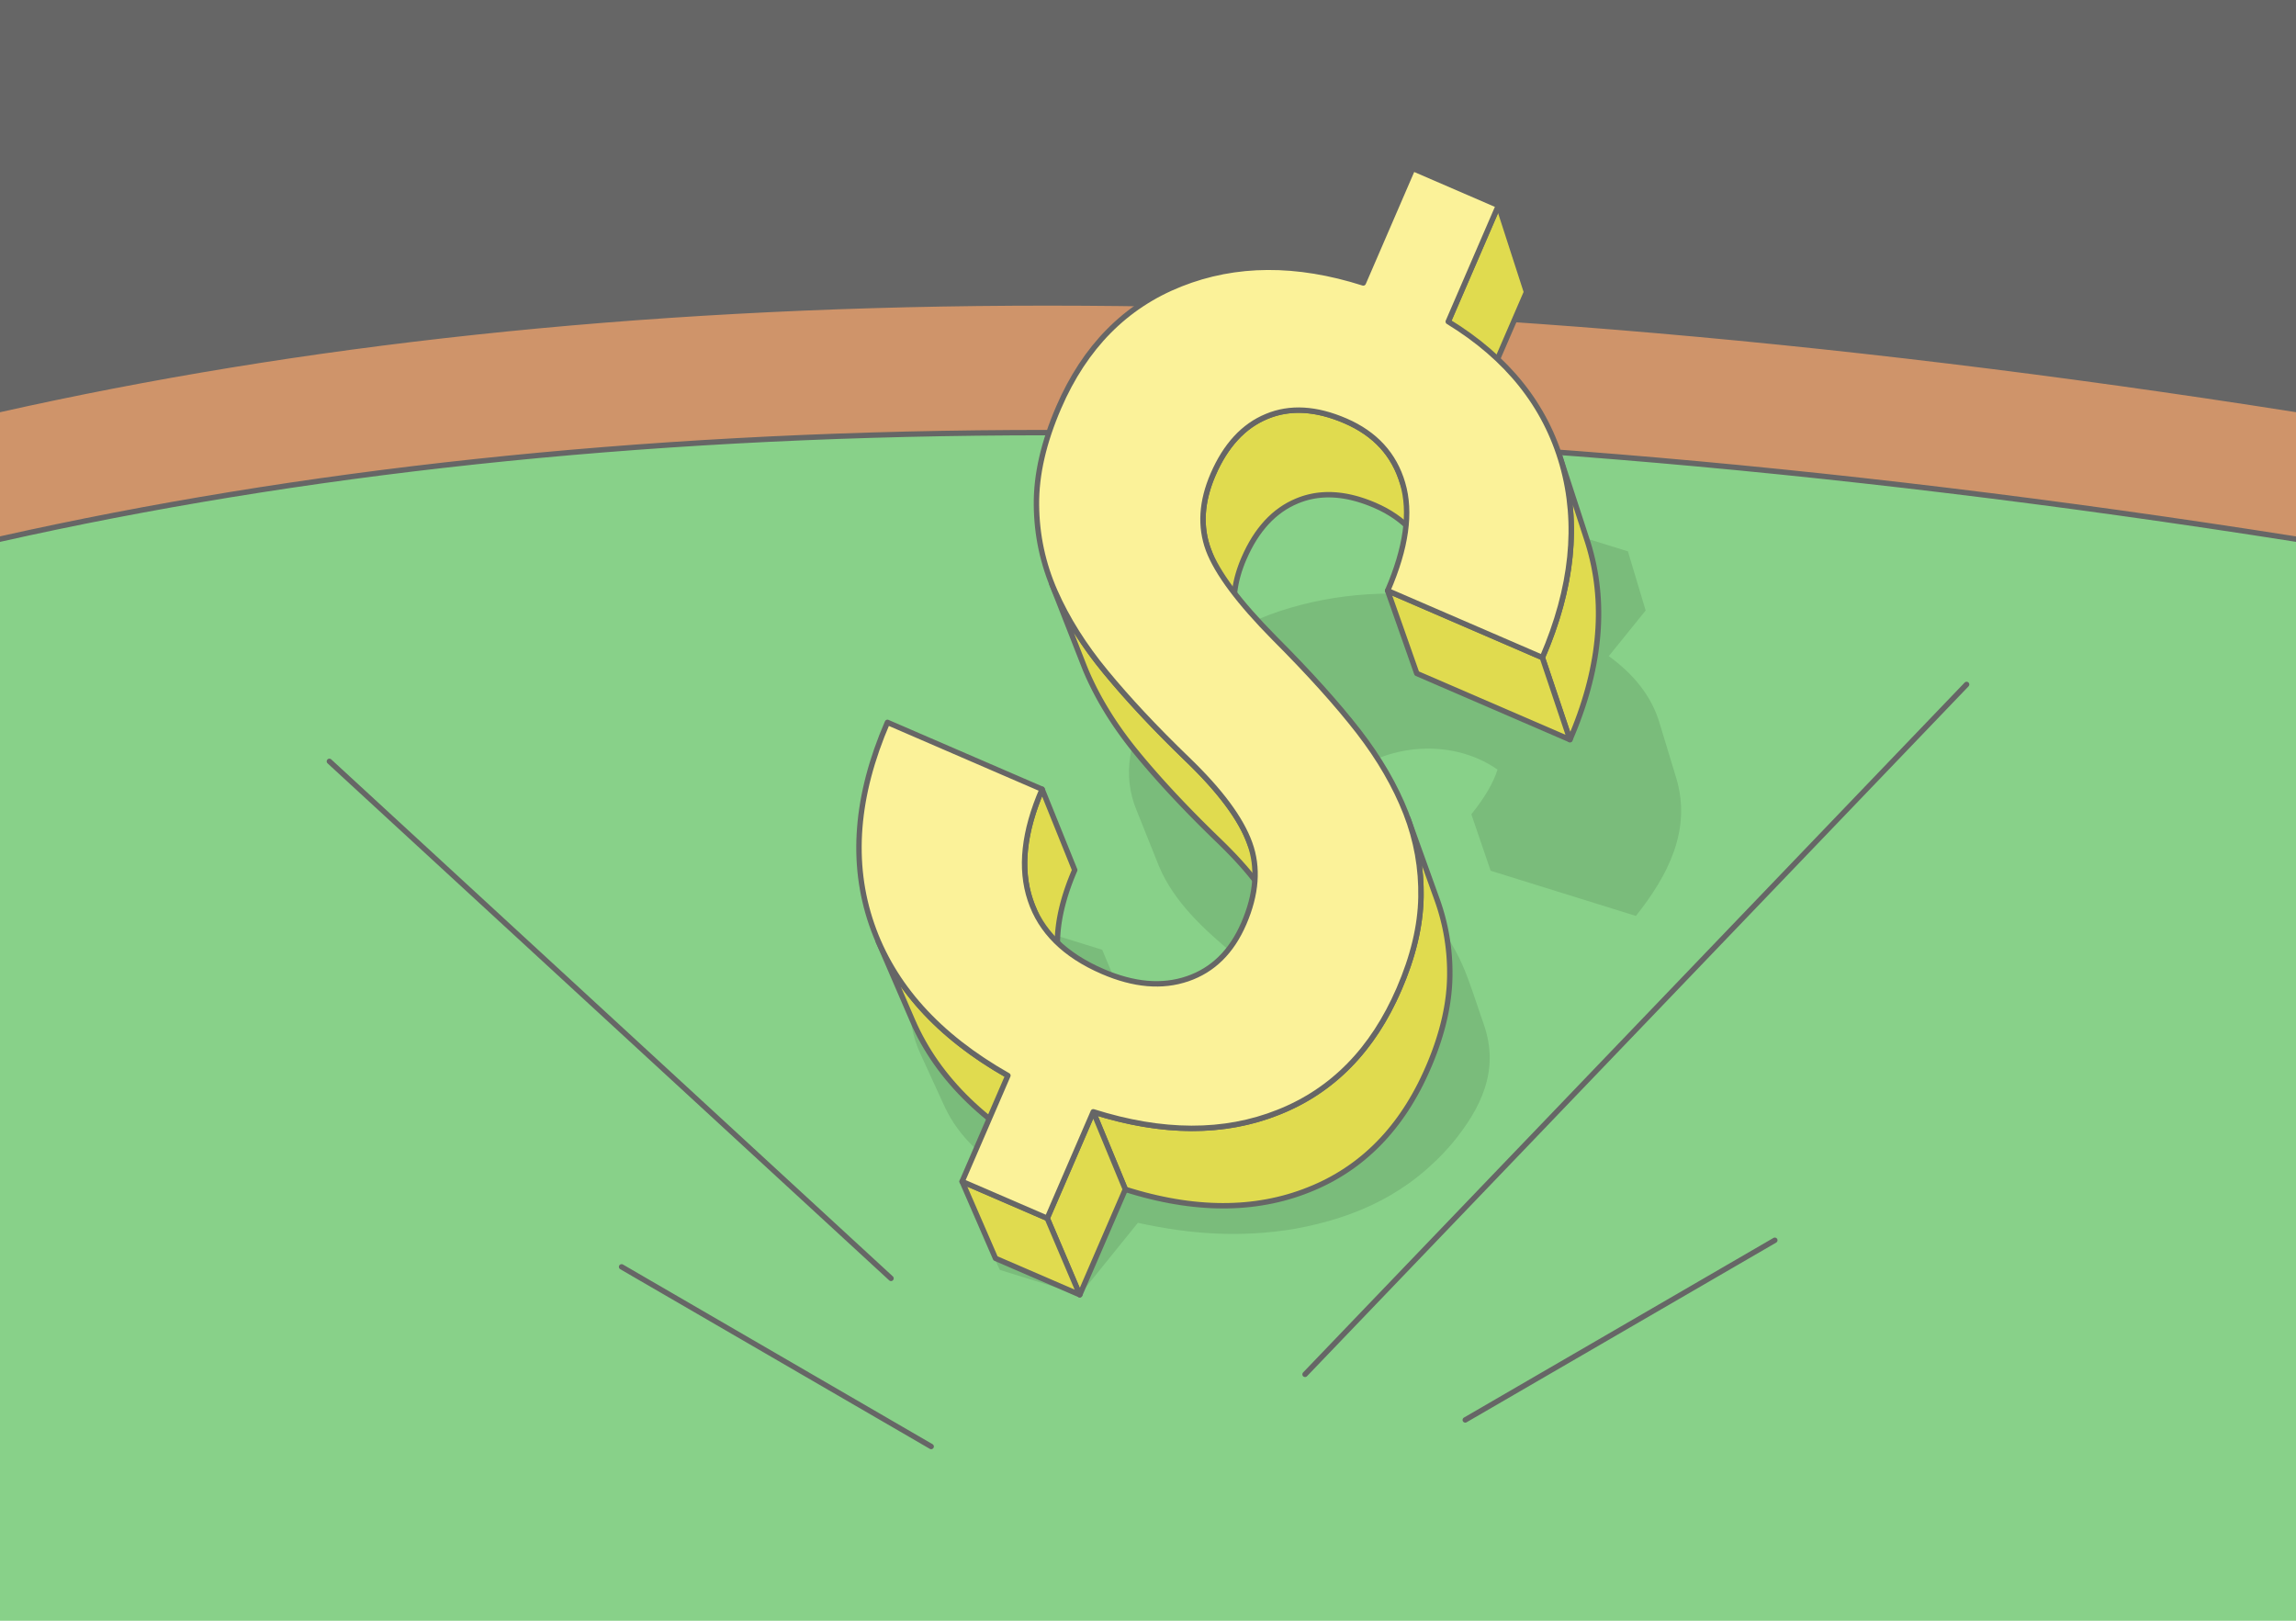
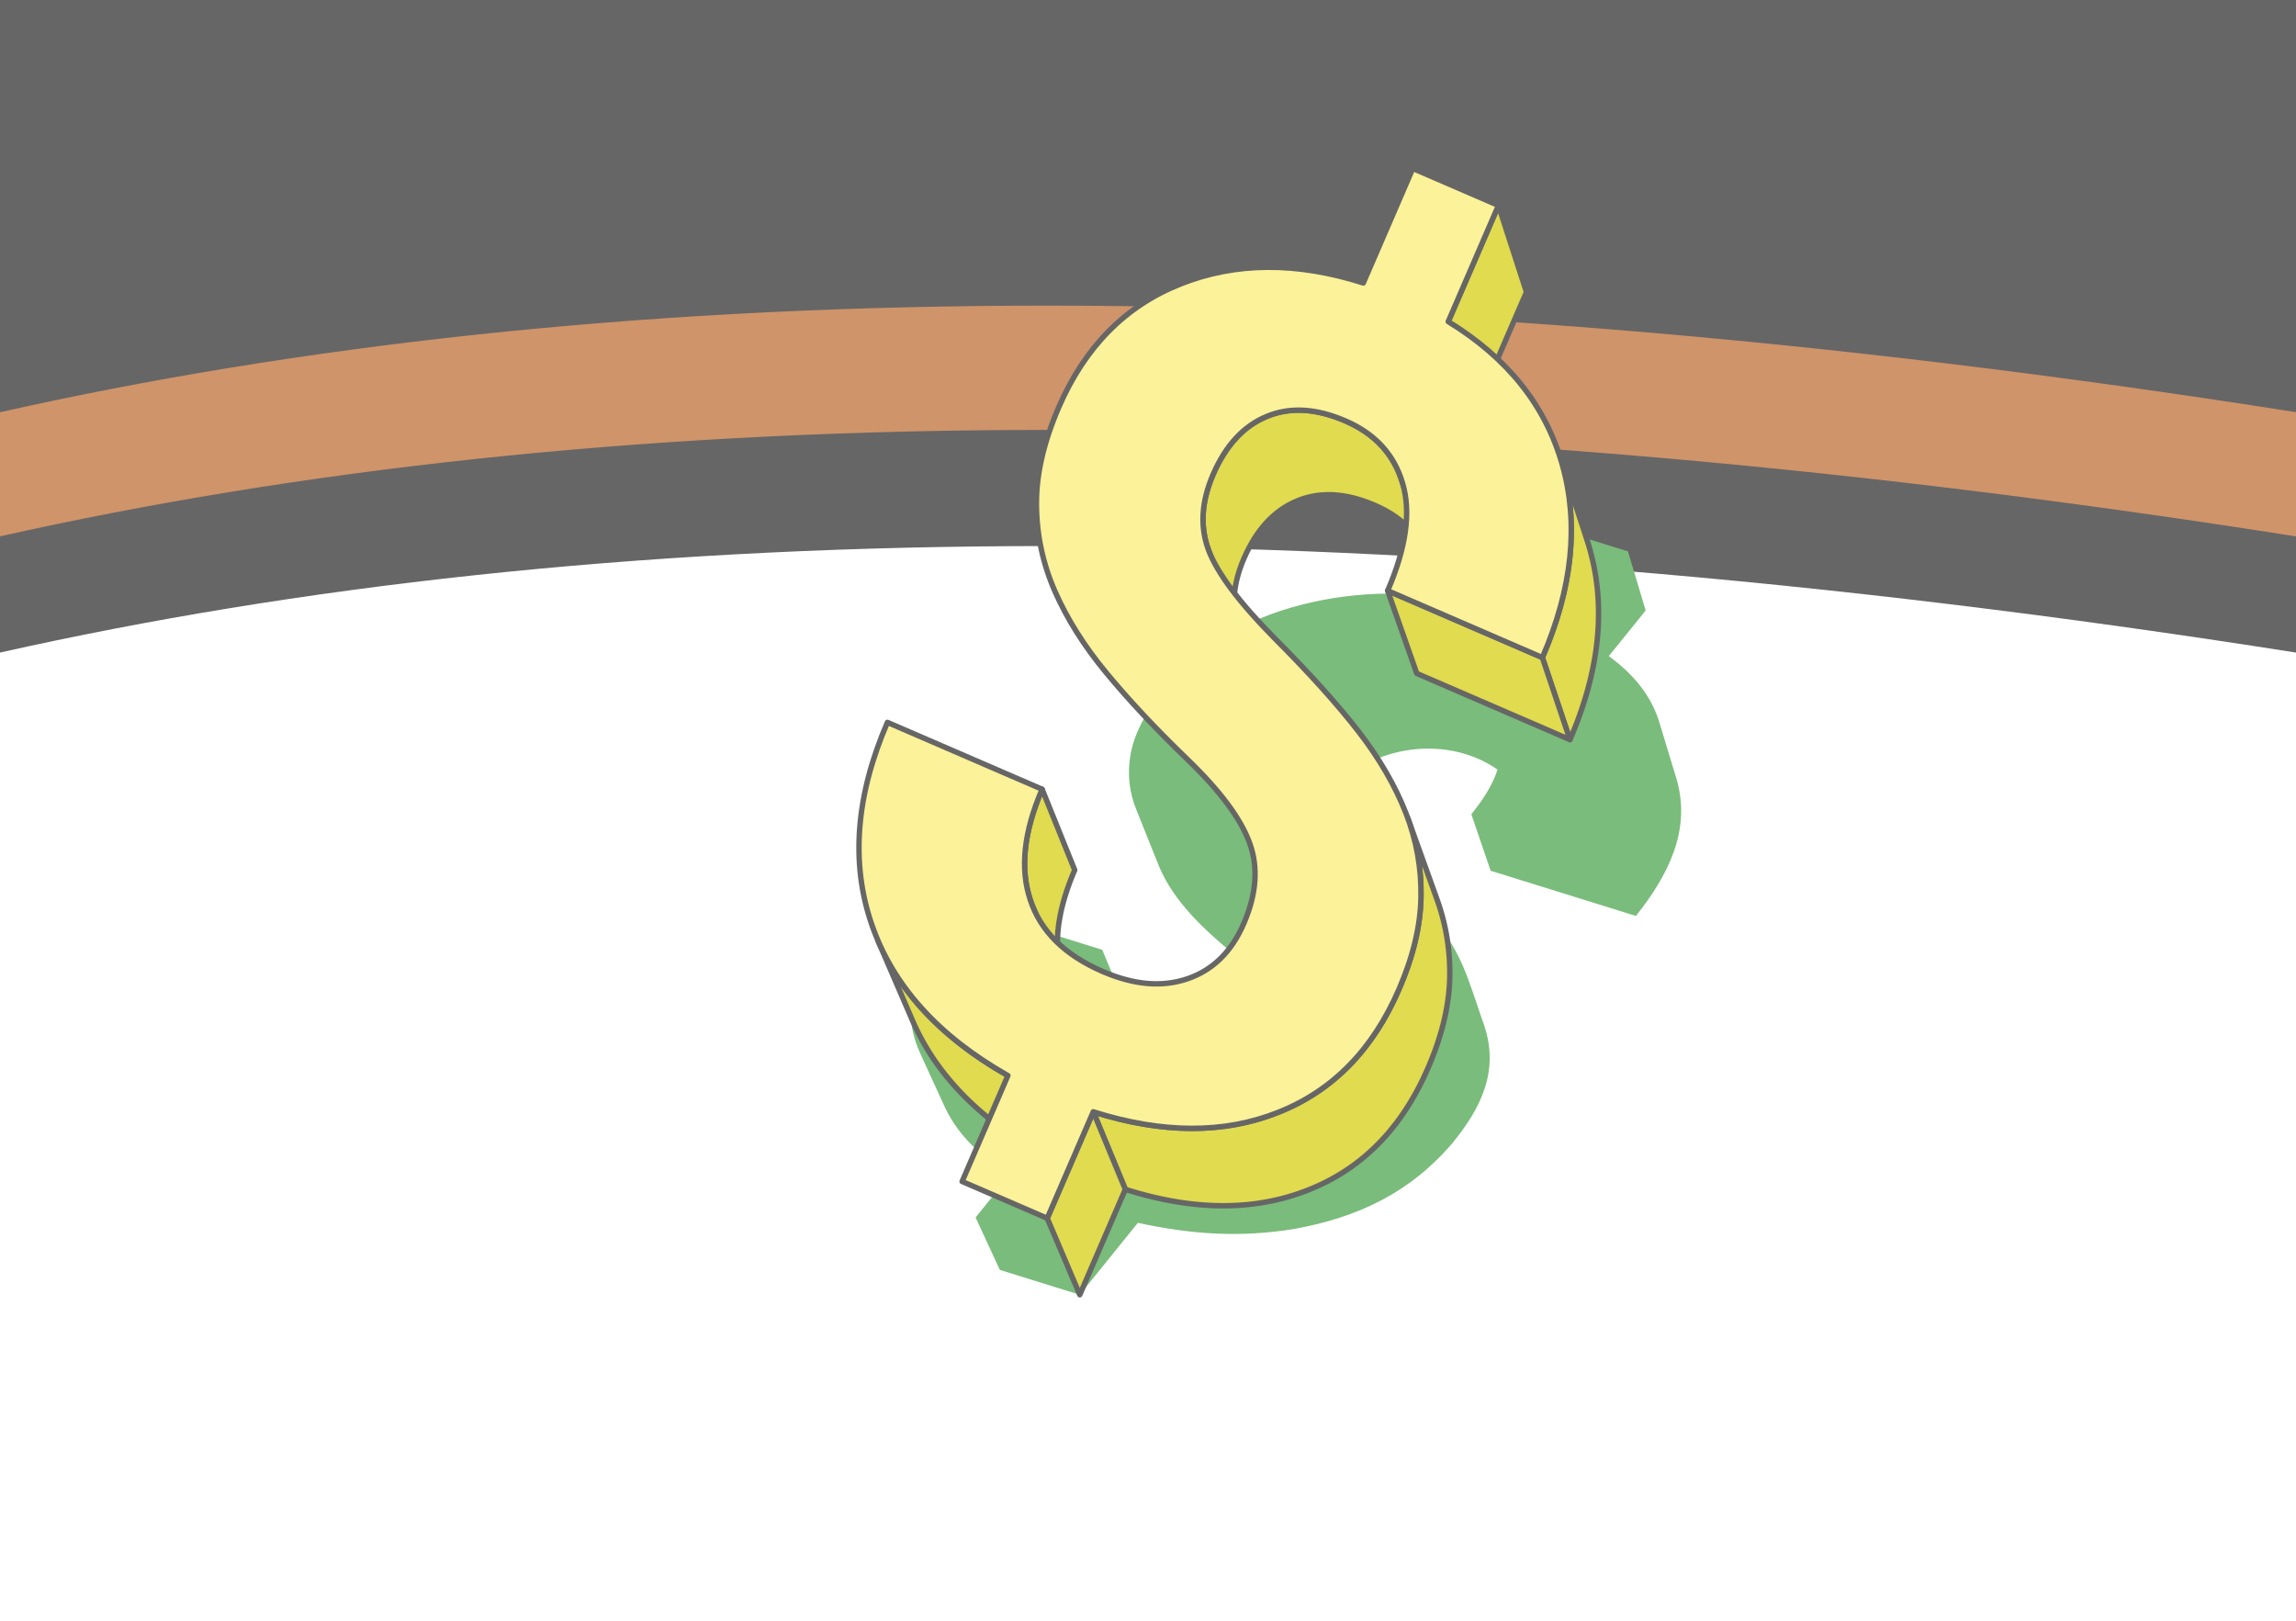
<svg xmlns="http://www.w3.org/2000/svg" xml:space="preserve" width="425px" height="300px" version="1.1" style="shape-rendering:geometricPrecision; text-rendering:geometricPrecision; image-rendering:optimizeQuality; fill-rule:evenodd; clip-rule:evenodd" viewBox="0 0 17536.4 12378.6">
  <defs>
    <style type="text/css">
   
    .str0 {stroke:#666666;stroke-width:41.3;stroke-linecap:round;stroke-linejoin:round;stroke-miterlimit:2.613}
    .fil5 {fill:none}
    .fil1 {fill:#666666}
    .fil6 {fill:#7ABC7B}
    .fil2 {fill:#88D189}
    .fil3 {fill:#CF946A}
    .fil7 {fill:#E0DB4F}
    .fil0 {fill:white}
    .fil4 {fill:#666666;fill-rule:nonzero}
    .fil8 {fill:#FBF299;fill-rule:nonzero}
   
  </style>
  </defs>
  <g id="Layer_x0020_1">
    <g id="_2518064015648">
      <g>
        <rect class="fil0" width="17536.4" height="12378.6" />
        <path class="fil1" d="M0 0l17536.4 0 0 4984.1c-7300.9,-1149.4 -12996.1,-1017.9 -17536.4,0l0 -4984.1z" />
-         <path class="fil2" d="M0 3406.2c4540.3,-1017.9 10235.5,-1149.4 17536.4,0 0,2134.8 0,6837.7 0,8972.4 -5845.5,0 -11690.9,0 -17536.4,0 0,-2134.7 0,-6837.6 0,-8972.4z" />
        <path class="fil3" d="M0 3127.3c4540.3,-1017.9 10235.5,-1149.4 17536.4,0l0 990.3c-7300.9,-1149.4 -12996.1,-1017.9 -17536.4,0l0 -990.3z" />
        <path class="fil4" d="M17536.4 4138.4l-3.1 -0.5c-3649.3,-574.5 -6897.3,-828.9 -9800.2,-812.5 -2902.4,16.4 -5459.8,303.6 -7728.6,812.3l-4.5 1 0 -42.2c2270.4,-508.6 4829.3,-795.8 7732.9,-812.2 2904.2,-16.4 6153.2,238 9803.5,812.5l0 41.6zm0 -990.3l0 -41.6c-3650.3,-574.5 -6899.3,-828.9 -9803.5,-812.5 -2903.6,16.4 -5462.5,303.6 -7732.9,812.2l0 42.2 4.5 -1c2268.8,-508.7 4826.2,-795.9 7728.6,-812.3 2902.9,-16.4 6150.9,238 9800.2,812.5l3.1 0.5z" />
      </g>
-       <path class="fil5 str0" d="M9967.7 10496.8l5052.8 -5269.2m-7908.5 5820.3l-2364.4 -1372.1m2057.8 88l-4289.5 -3948.8m8675.5 5030l2364.3 -1372.2" />
      <path class="fil6" d="M9422.8 7288c-224,-187.6 -456.6,-398.1 -571.3,-673.5l-171.6 -428.5c-54.5,-132.4 -69.9,-270.5 -46.7,-413.5 24.8,-157.8 112,-327.3 258.8,-509.1 253.7,-314.2 601,-528.9 1042.5,-643 441.4,-114 906.5,-115.9 1396.6,-5.2l482 -596.9 620.7 192.9 135.4 451.5 -281.6 348.6c180.8,131.2 325.9,298.1 389,515.2l126.4 416.8c119.3,397.1 -65.4,746.5 -308.2,1052.3l-1109.6 -345.1 -147.4 -431.4c101.1,-125.2 167.8,-238.9 199.9,-341.1 -363.1,-254.9 -911.6,-198.6 -1221.1,119 -392.6,434.4 109.9,374 671.4,956.7 275.3,287.6 319.7,514.8 445.4,871.3 121.8,351 -21,639.9 -244,910.3 -323.6,376.6 -720.1,562.8 -1203.1,650.8 -412,67.9 -789,42.1 -1195.5,-46.5l-443.7 549.4 -610.5 -189.8 -185.2 -400.6 264.3 -327.3 -6.4 -3.9c-210,-132.2 -381.1,-279.8 -490.9,-507.6l-189.4 -413.1c-13.4,-29 -25,-58.5 -35,-88.5 -105.8,-320 -4.6,-670.8 303.7,-1052.6l1120.9 348.6 175.5 421c-90.6,114 -168,232.2 -198.2,376.7 -5.1,29.8 285.5,141.6 318.7,151.9 563,175.1 1888.1,65.3 708.2,-915.8z" />
      <g>
-         <polygon class="fil7 str0" points="9538.3,6422.5 9771.4,7035.5 9764.4,7018 9756.8,7000.3 9748.8,6982.6 9740.2,6964.6 9731.1,6946.5 9721.4,6928.2 9711.2,6909.8 9700.6,6891.2 9689.3,6872.4 9677.5,6853.6 9665.2,6834.5 9652.4,6815.3 9639.1,6795.9 9625.2,6776.4 9610.8,6756.8 9595.9,6736.9 9580.4,6717 9564.5,6696.8 9547.9,6676.5 9530.9,6656.1 9513.3,6635.5 9495.2,6614.7 9476.6,6593.8 9457.4,6572.7 9437.8,6551.4 9417.6,6530 9396.8,6508.5 9375.6,6486.8 9353.8,6464.9 9331.5,6442.9 9308.6,6420.6 9285.6,6398.4 9262.9,6376.3 9240.4,6354.3 9218.2,6332.4 9196.2,6310.6 9174.4,6288.9 9152.8,6267.3 9131.6,6245.8 9110.5,6224.4 9089.7,6203.1 9069.1,6182 9048.8,6160.9 9028.7,6139.9 9008.8,6119.1 8989.2,6098.3 8969.8,6077.7 8950.7,6057.2 8931.8,6036.8 8913.1,6016.4 8894.7,5996.3 8876.5,5976.2 8858.5,5956.2 8840.8,5936.3 8823.3,5916.5 8806,5896.8 8789,5877.3 8772.2,5857.8 8755.6,5838.5 8739.3,5819.3 8723.2,5800.2 8707.3,5781.1 8691.7,5762.2 8676.2,5743.3 8660.9,5724.4 8645.8,5705.5 8630.9,5686.5 8616.3,5667.5 8601.9,5648.5 8587.7,5629.5 8573.8,5610.5 8560.1,5591.5 8546.6,5572.4 8533.3,5553.3 8520.2,5534.3 8507.4,5515.1 8494.8,5496 8482.4,5476.9 8470.3,5457.8 8458.4,5438.6 8446.7,5419.4 8435.2,5400.3 8423.9,5381 8412.8,5361.8 8402,5342.6 8391.4,5323.4 8381,5304.1 8370.9,5284.8 8360.9,5265.6 8351.2,5246.3 8341.7,5226.9 8332.4,5207.6 8323.3,5188.3 8314.4,5169 8305.8,5149.6 8297.3,5130 8289.1,5110.4 8281.2,5090.7 8033,4458 8041,4477.9 8049.3,4497.8 8057.9,4517.5 8066.6,4537.1 8075.6,4556.6 8084.7,4576.1 8094.1,4595.7 8103.7,4615.2 8113.6,4634.7 8123.6,4654.1 8133.9,4673.6 8144.4,4693 8155.1,4712.5 8166,4731.9 8177.2,4751.3 8188.6,4770.7 8200.2,4790.1 8212,4809.4 8224.1,4828.8 8236.3,4848.1 8248.8,4867.4 8261.6,4886.8 8274.5,4906.1 8287.7,4925.3 8301.1,4944.6 8314.7,4963.8 8328.6,4983.1 8342.7,5002.3 8357,5021.5 8371.5,5040.7 8386.3,5059.8 8401.3,5079 8416.6,5098.1 8432,5117.2 8447.7,5136.4 8463.5,5155.4 8479.5,5174.6 8495.8,5193.9 8512.3,5213.4 8529,5232.9 8546,5252.6 8563.2,5272.3 8580.6,5292.2 8598.3,5312.2 8616.2,5332.2 8634.3,5352.4 8652.7,5372.7 8671.3,5393.1 8690.2,5413.6 8709.3,5434.3 8728.6,5455 8748.2,5475.8 8768,5496.8 8788.1,5517.9 8808.4,5539 8828.9,5560.3 8849.7,5581.7 8870.7,5603.2 8892,5624.8 8913.5,5646.5 8935.3,5668.3 8957.2,5690.2 8979.5,5712.2 9002,5734.3 9024.7,5756.6 9047.6,5778.9 9070.9,5801.4 9093.9,5823.8 9116.5,5846.1 9138.5,5868.2 9159.9,5890.1 9180.9,5911.9 9201.3,5933.5 9221.2,5955 9240.5,5976.3 9259.3,5997.4 9277.6,6018.4 9295.3,6039.2 9312.6,6059.9 9329.2,6080.4 9345.4,6100.7 9361,6120.9 9376.1,6140.9 9390.6,6160.8 9404.7,6180.5 9418.2,6200 9431.1,6219.4 9443.5,6238.7 9455.4,6257.8 9466.7,6276.7 9477.5,6295.5 9487.8,6314.1 9497.6,6332.5 9506.8,6350.8 9515.5,6369 9523.6,6387 9531.2,6404.8 " />
        <polygon class="fil7 str0" points="11444.9,1569.2 11658.9,2230.8 11279.2,3109.1 11061.4,2456.4 " />
        <polygon class="fil7 str0" points="11906.3,3464.6 12115.8,4107.2 12129.1,4148.3 12141.4,4189.9 12152.7,4231.9 12163.1,4274.1 12172.4,4316.5 12180.6,4359.2 12187.9,4402.1 12194,4445.3 12199.2,4488.6 12203.3,4532.3 12206.4,4576.1 12208.4,4620.2 12209.4,4664.5 12209.4,4709.1 12208.3,4753.9 12206.2,4798.9 12203.1,4844.1 12198.9,4889.6 12193.7,4935.3 12187.5,4981.3 12180.2,5027.5 12171.8,5073.9 12162.5,5120.6 12152.1,5167.5 12140.6,5214.6 12128.2,5262 12114.6,5309.6 12100.1,5357.4 12084.5,5405.4 12067.8,5453.7 12050.2,5502.2 12031.5,5550.9 12011.7,5599.9 11990.9,5649.2 11780.2,5022.1 11801.2,4972.4 11821.2,4922.9 11840.1,4873.7 11857.9,4824.7 11874.7,4775.9 11890.5,4727.4 11905.2,4679.1 11918.9,4631 11931.5,4583.2 11943,4535.6 11953.5,4488.2 11963,4441.1 11971.4,4394.2 11978.8,4347.5 11985.1,4301.1 11990.3,4254.9 11994.6,4209 11997.7,4163.3 11999.9,4117.8 12000.9,4072.5 12001,4027.5 11999.9,3982.8 11997.9,3938.2 11994.8,3893.9 11990.6,3849.9 11985.4,3806.1 11979.1,3762.5 11971.9,3719.1 11963.5,3676 11954.1,3633.1 11943.7,3590.5 11932.2,3548.1 11919.8,3506.1 " />
        <polygon class="fil7 str0" points="11780.2,5022.1 11990.9,5649.2 10821.1,5143.6 10598.6,4511.4 " />
        <polygon class="fil7 str0" points="10700,3651.1 10921.4,4291.9 10906.7,4253.2 10890.1,4215.9 10871.5,4180 10851.1,4145.6 10828.8,4112.5 10804.5,4080.9 10778.4,4050.7 10750.4,4021.9 10720.6,3994.5 10688.9,3968.5 10655.3,3944 10619.8,3920.9 10582.5,3899.1 10543.3,3878.9 10502.3,3860 10481.6,3851.3 10461.1,3843.1 10440.7,3835.4 10420.5,3828.1 10400.4,3821.4 10380.4,3815.1 10360.6,3809.3 10340.8,3804.1 10321.3,3799.3 10301.8,3795 10282.5,3791.2 10263.3,3787.9 10244.2,3785.1 10225.3,3782.8 10206.6,3781 10187.9,3779.7 10169.4,3778.8 10151,3778.5 10132.7,3778.6 10114.6,3779.3 10096.6,3780.4 10078.7,3782.1 10061,3784.2 10043.4,3786.8 10026,3790 10008.6,3793.6 9991.4,3797.7 9974.4,3802.3 9957.4,3807.4 9940.6,3813.1 9923.9,3819.2 9907.3,3825.8 9875,3840.1 9843.5,3856.2 9812.9,3874.1 9783.3,3893.8 9754.6,3915.2 9726.8,3938.3 9700,3963.3 9674.1,3989.9 9649.2,4018.3 9625.2,4048.4 9602.1,4080.2 9580,4113.7 9558.9,4149 9538.7,4185.9 9519.5,4224.6 9501.2,4264.9 9493.1,4284 9485.5,4303 9478.4,4322 9471.7,4340.8 9465.4,4359.6 9459.6,4378.3 9454.2,4397 9449.3,4415.5 9444.9,4433.9 9440.8,4452.3 9437.3,4470.6 9434.2,4488.8 9431.5,4506.9 9429.3,4524.9 9427.5,4542.8 9426.2,4560.7 9425.3,4578.5 9424.9,4596.2 9425,4613.7 9425.4,4631.3 9426.4,4648.7 9427.7,4666.1 9429.6,4683.3 9431.8,4700.5 9434.6,4717.6 9437.8,4734.6 9441.4,4751.5 9445.4,4768.4 9450,4785.2 9455,4801.8 9460.4,4818.4 9466.2,4834.9 9230.1,4199.7 9224.1,4183 9218.7,4166.2 9213.6,4149.4 9209.1,4132.5 9204.9,4115.4 9201.3,4098.3 9198.1,4081.2 9195.3,4063.9 9193,4046.5 9191.2,4029.1 9189.8,4011.6 9188.8,3994 9188.3,3976.2 9188.3,3958.5 9188.7,3940.6 9189.6,3922.7 9190.9,3904.6 9192.7,3886.5 9195,3868.3 9197.7,3850 9200.8,3831.6 9204.4,3813.2 9208.4,3794.6 9213,3776 9217.9,3757.3 9223.3,3738.5 9229.2,3719.6 9235.5,3700.6 9242.3,3681.5 9249.5,3662.4 9257.2,3643.2 9265.4,3623.9 9283.8,3583.1 9303.2,3544.1 9323.6,3506.8 9345,3471.2 9367.3,3437.3 9390.6,3405.2 9414.9,3374.8 9440.1,3346.1 9466.2,3319.2 9493.3,3294 9521.3,3270.6 9550.3,3249 9580.2,3229.2 9611.1,3211.1 9642.9,3194.8 9675.6,3180.3 9692.3,3173.6 9709.2,3167.5 9726.2,3161.8 9743.3,3156.6 9760.5,3152 9777.9,3147.8 9795.4,3144.2 9813.1,3141 9830.8,3138.3 9848.8,3136.2 9866.8,3134.5 9885,3133.4 9903.3,3132.7 9921.7,3132.5 9940.3,3132.9 9959,3133.7 9977.8,3135.1 9996.8,3136.9 10015.9,3139.3 10035.2,3142.1 10054.5,3145.4 10074.1,3149.3 10093.7,3153.6 10113.5,3158.4 10133.4,3163.7 10153.4,3169.6 10173.6,3175.9 10194,3182.7 10214.4,3190 10235,3197.8 10255.7,3206.1 10276.6,3214.9 10318,3233.9 10357.6,3254.4 10395.3,3276.4 10431.1,3299.7 10465,3324.5 10497.1,3350.7 10527.2,3378.4 10555.5,3407.5 10581.9,3438 10606.3,3470 10628.9,3503.4 10649.5,3538.2 10668.3,3574.4 10685.1,3612 " />
        <polygon class="fil7 str0" points="10752.9,6249.8 10973.9,6864.5 10980.8,6883.9 10987.4,6903.3 10993.8,6922.7 11000,6942.2 11005.8,6961.7 11011.5,6981.2 11016.9,7000.8 11022,7020.5 11026.9,7040.2 11031.6,7059.9 11036,7079.6 11040.2,7099.5 11044.1,7119.3 11047.7,7139.1 11051.2,7159.1 11054.3,7179 11057.2,7199 11059.9,7219 11062.4,7239.1 11064.5,7259.2 11066.5,7279.3 11068.2,7299.4 11069.6,7319.6 11070.8,7339.9 11071.8,7360.1 11072.5,7380.4 11073,7400.7 11073.2,7421.1 11073.2,7441.5 11073,7461.9 11072.4,7482.3 11071.6,7502.9 11070.5,7523.5 11069.1,7544.2 11067.3,7564.9 11065.3,7585.8 11063,7606.7 11060.3,7627.7 11057.4,7648.7 11054.2,7669.9 11050.7,7691.1 11046.8,7712.4 11042.7,7733.8 11038.3,7755.2 11033.6,7776.8 11028.5,7798.4 11023.2,7820.1 11017.6,7841.8 11011.7,7863.7 11005.4,7885.7 10998.9,7907.7 10992.1,7929.8 10985,7952 10977.6,7974.3 10969.9,7996.7 10961.8,8019.1 10953.5,8041.7 10944.9,8064.3 10936,8087.1 10926.8,8109.9 10917.3,8132.8 10907.4,8155.8 10888.5,8198.5 10868.9,8240.3 10848.8,8281.2 10828,8321.2 10806.5,8360.4 10784.5,8398.6 10761.9,8436.1 10738.6,8472.6 10714.7,8508.2 10690.2,8543 10665.1,8576.9 10639.3,8609.9 10613,8642 10586,8673.3 10558.4,8703.7 10530.2,8733.2 10501.4,8761.8 10471.9,8789.6 10441.9,8816.5 10411.2,8842.6 10379.9,8867.8 10348,8892.1 10315.5,8915.5 10282.3,8938.1 10248.6,8959.8 10214.2,8980.6 10179.2,9000.6 10143.6,9019.7 10107.4,9037.9 10070.5,9055.3 10033.1,9071.8 9995,9087.4 9956.4,9102.3 9917.4,9116.2 9878.2,9129.1 9838.6,9141.1 9798.7,9152.1 9758.4,9162.1 9717.8,9171.1 9676.9,9179.2 9635.6,9186.3 9594.1,9192.5 9552.1,9197.7 9509.9,9201.9 9467.3,9205.2 9424.4,9207.4 9381.1,9208.8 9337.6,9209.1 9293.7,9208.5 9249.4,9207 9204.8,9204.4 9159.9,9200.9 9114.7,9196.5 9069.1,9191.1 9023.2,9184.7 8977,9177.3 8930.4,9169 8883.5,9159.7 8836.3,9149.5 8788.7,9138.3 8740.8,9126.2 8692.6,9113 8644,9098.9 8595.1,9083.9 8350.1,8491.6 8399.5,8506.7 8448.6,8521 8497.3,8534.2 8545.7,8546.5 8593.7,8557.8 8641.4,8568.2 8688.8,8577.5 8735.9,8585.9 8782.6,8593.3 8828.9,8599.8 8875,8605.3 8920.7,8609.8 8966,8613.3 9011,8615.9 9055.7,8617.5 9100.1,8618.1 9144.1,8617.7 9187.8,8616.3 9231.1,8614 9274.1,8610.7 9316.8,8606.5 9359.1,8601.2 9401.2,8595 9442.8,8587.8 9484.2,8579.7 9525.2,8570.5 9565.8,8560.4 9606.2,8549.3 9646.2,8537.2 9685.8,8524.2 9725.1,8510.1 9764.1,8495.1 9802.6,8479.3 9840.5,8462.6 9877.7,8445.1 9914.3,8426.7 9950.2,8407.4 9985.6,8387.2 10020.3,8366.2 10054.4,8344.2 10087.9,8321.5 10120.7,8297.8 10153,8273.2 10184.6,8247.8 10215.6,8221.5 10245.9,8194.3 10275.7,8166.3 10304.8,8137.3 10333.3,8107.5 10361.1,8076.8 10388.4,8045.2 10415,8012.8 10441,7979.4 10466.4,7945.2 10491.1,7910 10515.3,7874 10538.8,7837.2 10561.7,7799.4 10583.9,7760.7 10605.5,7721.2 10626.5,7680.7 10646.9,7639.4 10666.7,7597.2 10685.8,7554.1 10695.7,7530.8 10705.3,7507.7 10714.7,7484.7 10723.7,7461.7 10732.4,7438.8 10740.7,7416.1 10748.9,7393.3 10756.7,7370.7 10764.1,7348.2 10771.3,7325.8 10778.2,7303.5 10784.8,7281.2 10791.1,7259 10797.1,7237 10802.8,7215 10808.1,7193 10813.2,7171.2 10818,7149.5 10822.5,7127.8 10826.6,7106.2 10830.5,7084.7 10834,7063.2 10837.3,7041.9 10840.3,7020.6 10842.9,6999.4 10845.3,6978.3 10847.3,6957.2 10849.1,6936.3 10850.5,6915.4 10851.6,6894.6 10852.5,6873.8 10853,6853.2 10853.3,6832.5 10853.3,6812 10853,6791.4 10852.6,6770.9 10851.8,6750.4 10850.9,6729.9 10849.6,6709.5 10848.2,6689.1 10846.5,6668.7 10844.5,6648.4 10842.3,6628.1 10839.8,6607.8 10837.1,6587.6 10834.2,6567.4 10831,6547.3 10827.5,6527.2 10823.8,6507.1 10819.9,6487.1 10815.7,6467.1 10811.2,6447.1 10806.5,6427.2 10801.6,6407.3 10796.4,6387.5 10790.9,6367.7 10785.2,6347.9 10779.3,6328.2 10773.1,6308.5 10766.6,6288.9 10759.9,6269.3 " />
        <polygon class="fil7 str0" points="8350.1,8491.6 8595.1,9083.9 8247.1,9889 7998.6,9304.8 " />
-         <polygon class="fil7 str0" points="7998.6,9304.8 8247.1,9889 7603.5,9610.9 7348.5,9023.9 " />
        <polygon class="fil7 str0" points="7698.2,8214.7 7949.7,8809.9 7900.9,8781.7 7853.1,8753 7806.4,8723.8 7760.8,8694.2 7716.3,8664 7672.8,8633.4 7630.4,8602.3 7589.1,8570.7 7548.8,8538.6 7509.7,8506 7471.5,8472.9 7434.5,8439.4 7398.6,8405.4 7363.7,8370.9 7329.9,8335.9 7297.2,8300.4 7265.5,8264.4 7234.9,8227.9 7205.4,8191 7177,8153.5 7149.6,8115.6 7123.3,8077.2 7098.1,8038.3 7074,7998.9 7051,7959.1 7029,7918.7 7008.1,7877.9 6988.2,7836.5 6969.5,7794.7 6708.1,7189.4 6727,7231.6 6747.1,7273.3 6768.2,7314.6 6790.4,7355.4 6813.7,7395.6 6838,7435.4 6863.5,7474.7 6890,7513.5 6917.7,7551.8 6946.4,7589.6 6976.2,7626.9 7007.1,7663.8 7039.1,7700.1 7072.1,7736 7106.3,7771.3 7141.5,7806.2 7177.8,7840.6 7215.2,7874.4 7253.7,7907.8 7293.3,7940.7 7333.9,7973.1 7375.7,8005.1 7418.5,8036.5 7462.4,8067.4 7507.4,8097.9 7553.5,8127.8 7600.7,8157.3 7648.9,8186.3 " />
        <polygon class="fil7 str0" points="7959.6,6028.1 8208.5,6645 8195.9,6674.9 8183.8,6704.6 8172.4,6734 8161.7,6763.2 8151.5,6792.2 8142,6820.9 8133.2,6849.3 8125,6877.5 8117.4,6905.5 8110.4,6933.2 8104.1,6960.7 8098.4,6987.9 8093.4,7014.9 8089,7041.6 8085.2,7068.1 8082.1,7094.4 8079.6,7120.4 8077.8,7146.2 8076.6,7171.7 8076,7197 8076,7222 8076.8,7246.9 8078.1,7271.4 8080.1,7295.7 8082.7,7319.8 8086,7343.7 8089.9,7367.3 8094.4,7390.6 8099.6,7413.7 8105.4,7436.6 8111.9,7459.2 8119,7481.6 8126.6,7503.6 8134.8,7525.4 7885.2,6917.3 7876.9,6895.3 7869.2,6873.1 7862,6850.5 7855.5,6827.6 7849.6,6804.5 7844.4,6781.2 7839.8,6757.6 7835.8,6733.7 7832.5,6709.7 7829.9,6685.3 7827.9,6660.8 7826.5,6636 7825.8,6610.9 7825.7,6585.6 7826.3,6560.1 7827.5,6534.3 7829.4,6508.2 7831.9,6482 7835.1,6455.4 7838.9,6428.7 7843.3,6401.6 7848.4,6374.4 7854.2,6346.9 7860.5,6319.1 7867.6,6291.1 7875.2,6262.9 7883.5,6234.4 7892.5,6205.6 7902.1,6176.7 7912.3,6147.4 7923.2,6118 7934.7,6088.2 7946.8,6058.3 " />
        <path class="fil8 str0" d="M9500 7053.1c96.5,-223.2 112.3,-428.3 44.8,-613.1 -66.9,-186.1 -225.1,-398.6 -473.9,-638.6 -249,-240 -456,-462 -623.2,-665 -168.6,-203.7 -297.9,-410.3 -389.8,-618.9 -92.7,-210.6 -139.8,-431.2 -141.6,-660.5 -2.7,-231.3 54.9,-479.6 170.1,-746 199,-460.4 508.8,-775.1 930.4,-942.2 421.6,-167.2 886.4,-169.9 1395.7,-7.7l378.1 -874.7 654.2 282.8 -383.4 887.2c451.7,276.4 742.9,640.7 870.8,1091.7 127.9,451 77.7,942.5 -152,1474l-1181.6 -510.7c141.1,-326.4 179.7,-599.5 114.3,-819.8 -64,-219.7 -210.3,-379 -436.3,-476.7 -223.2,-96.5 -423.4,-108.5 -601,-34.6 -177,72.5 -314.4,221.8 -410.2,443.6 -89.3,206.4 -101,398.4 -35.4,575.8 66.4,176 234.1,400.8 502.4,672.4 270.4,270.8 483.8,508.8 644.4,715.6 159.2,206.3 279.7,414 361.5,623.1 80.9,207.2 118.8,422.3 114.7,642.4 -4.1,220.1 -59.9,452.6 -167.2,700.9 -200.8,464.5 -508.1,777.1 -921.7,941 -414.1,165.4 -885.3,163.7 -1414,-3.5l-351.5 813.2 -650.1 -280.9 349.7 -809.1c-532,-301.2 -878.9,-686.2 -1040.4,-1155.1 -161.6,-468.8 -121.5,-983 120.3,-1542.4l1181.5 510.8c-139.9,323.6 -170.5,605.1 -90.4,845 78.7,239.3 263.1,421.7 551.9,546.5 239.9,103.7 455.4,122.3 649.8,55.7 194.3,-66.7 336.2,-207.3 429.1,-422.2z" />
      </g>
    </g>
  </g>
</svg>